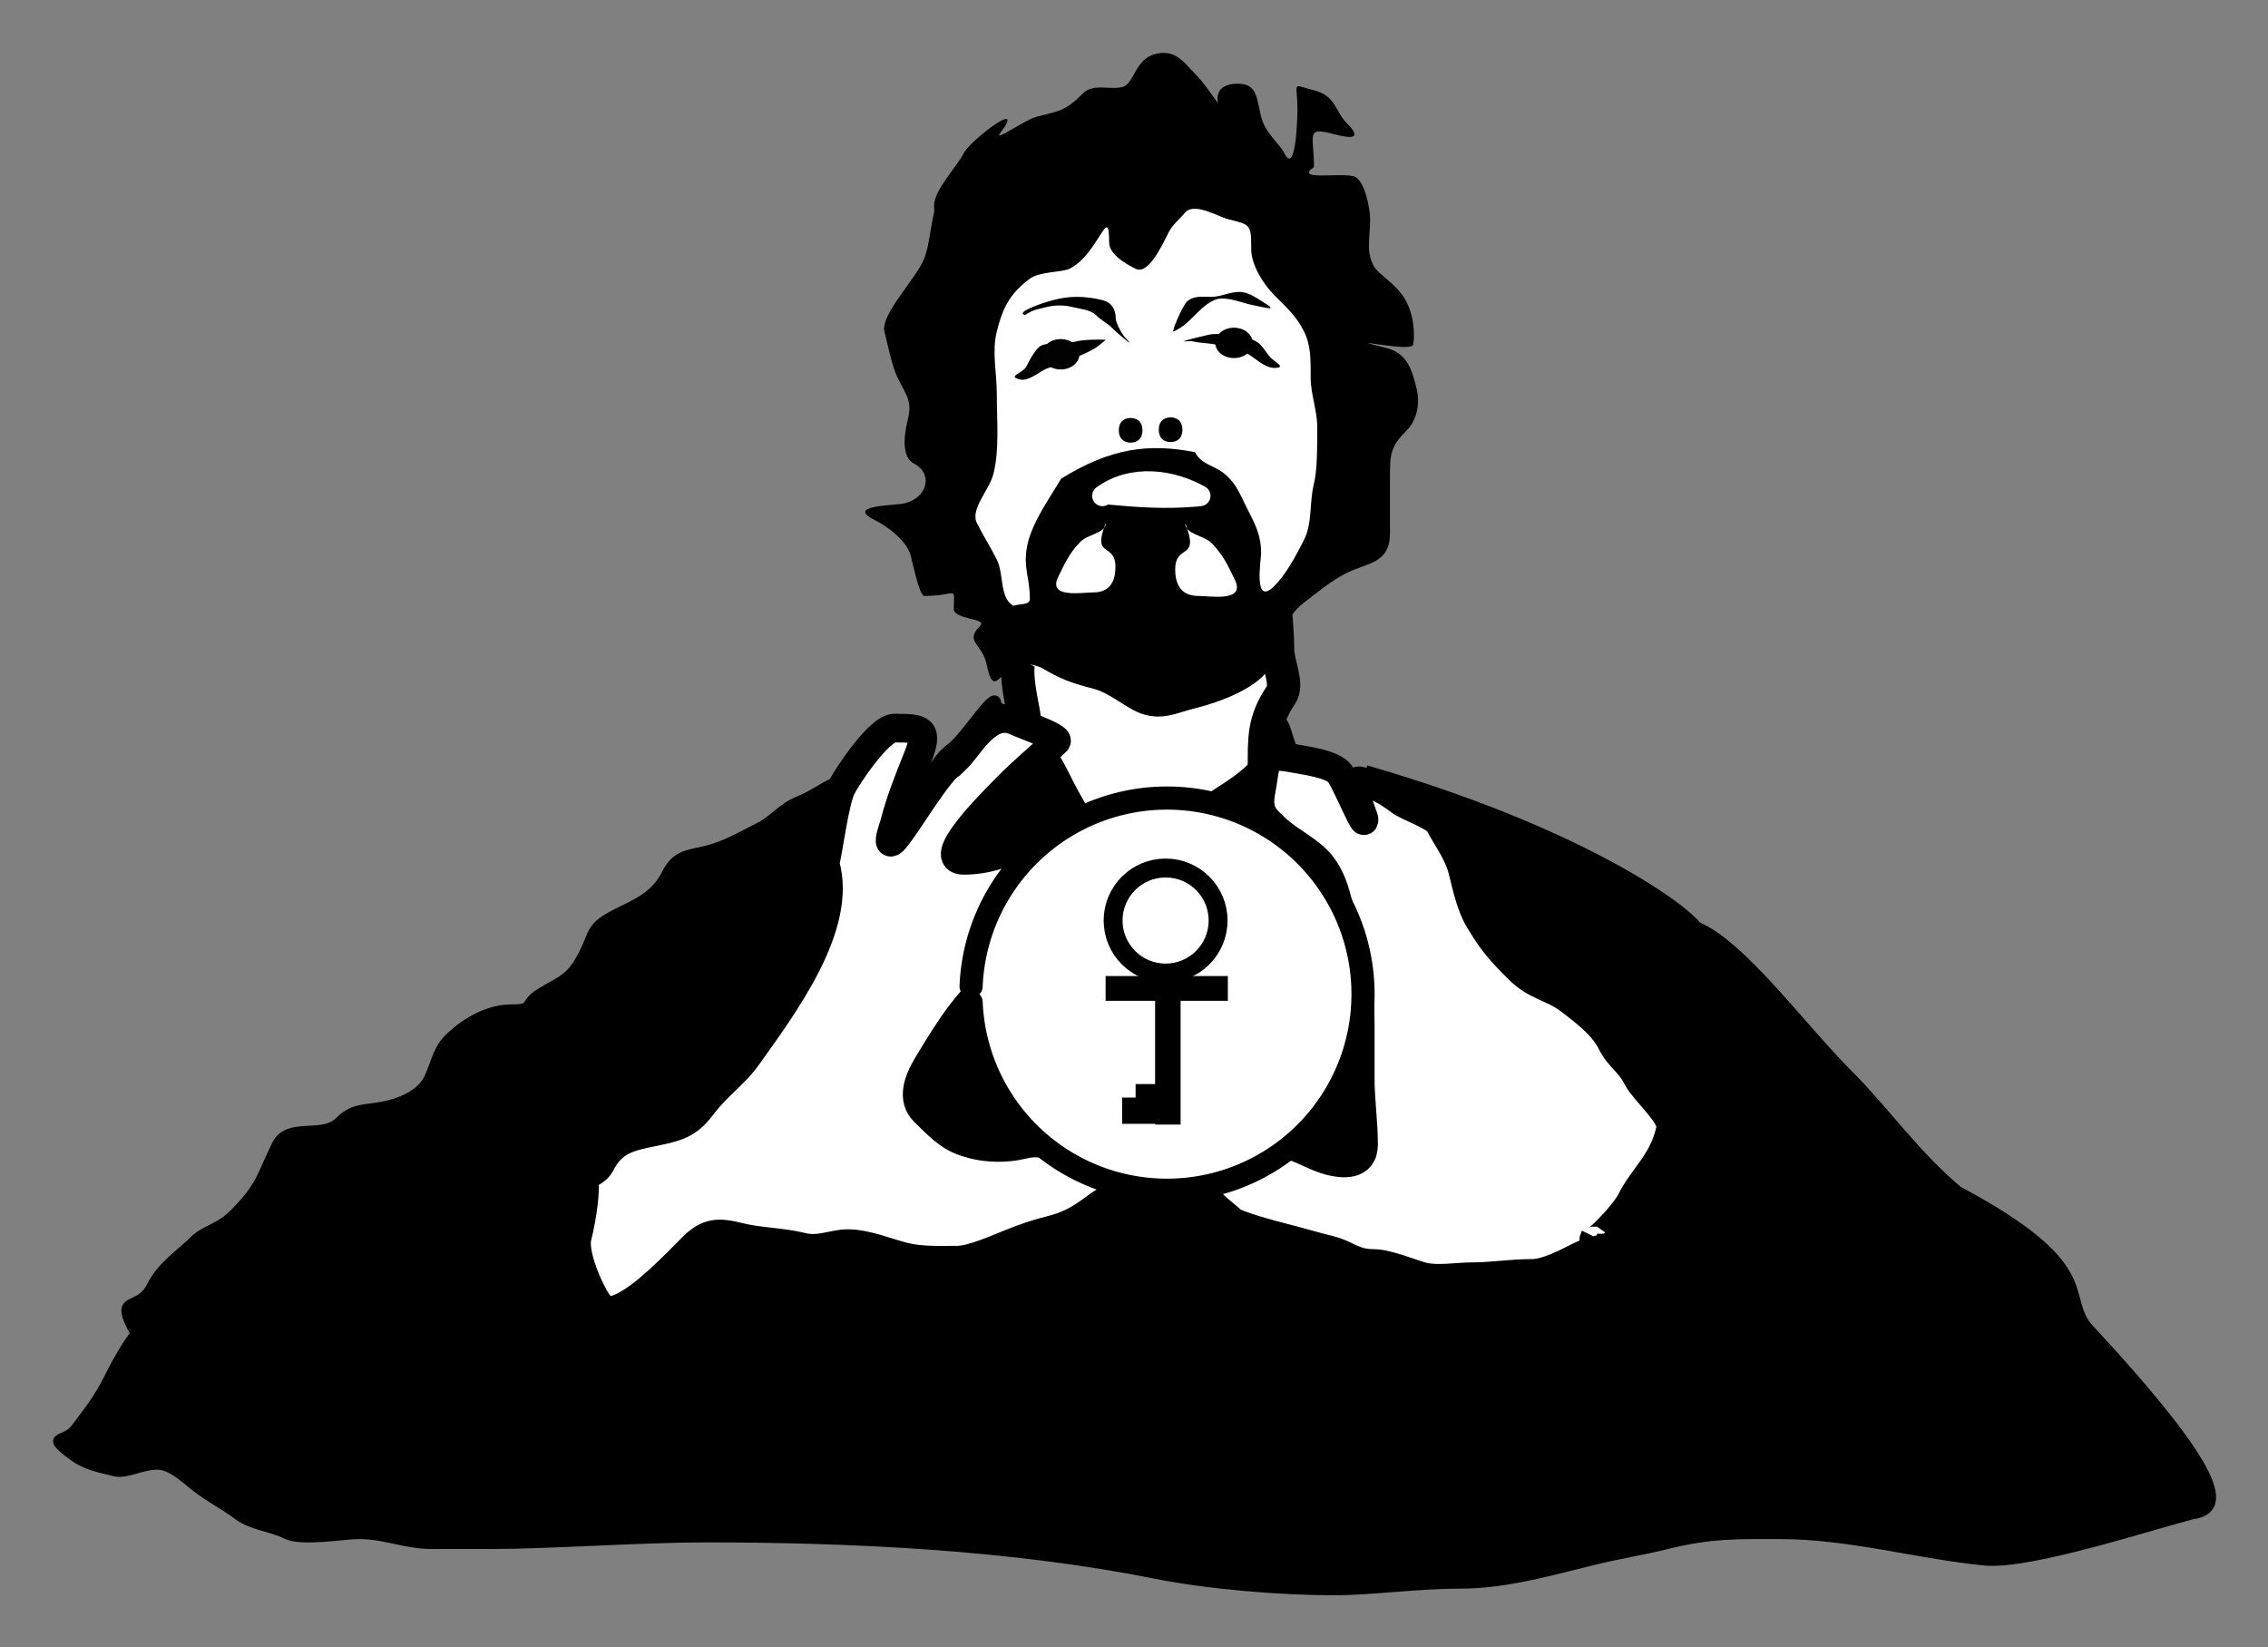
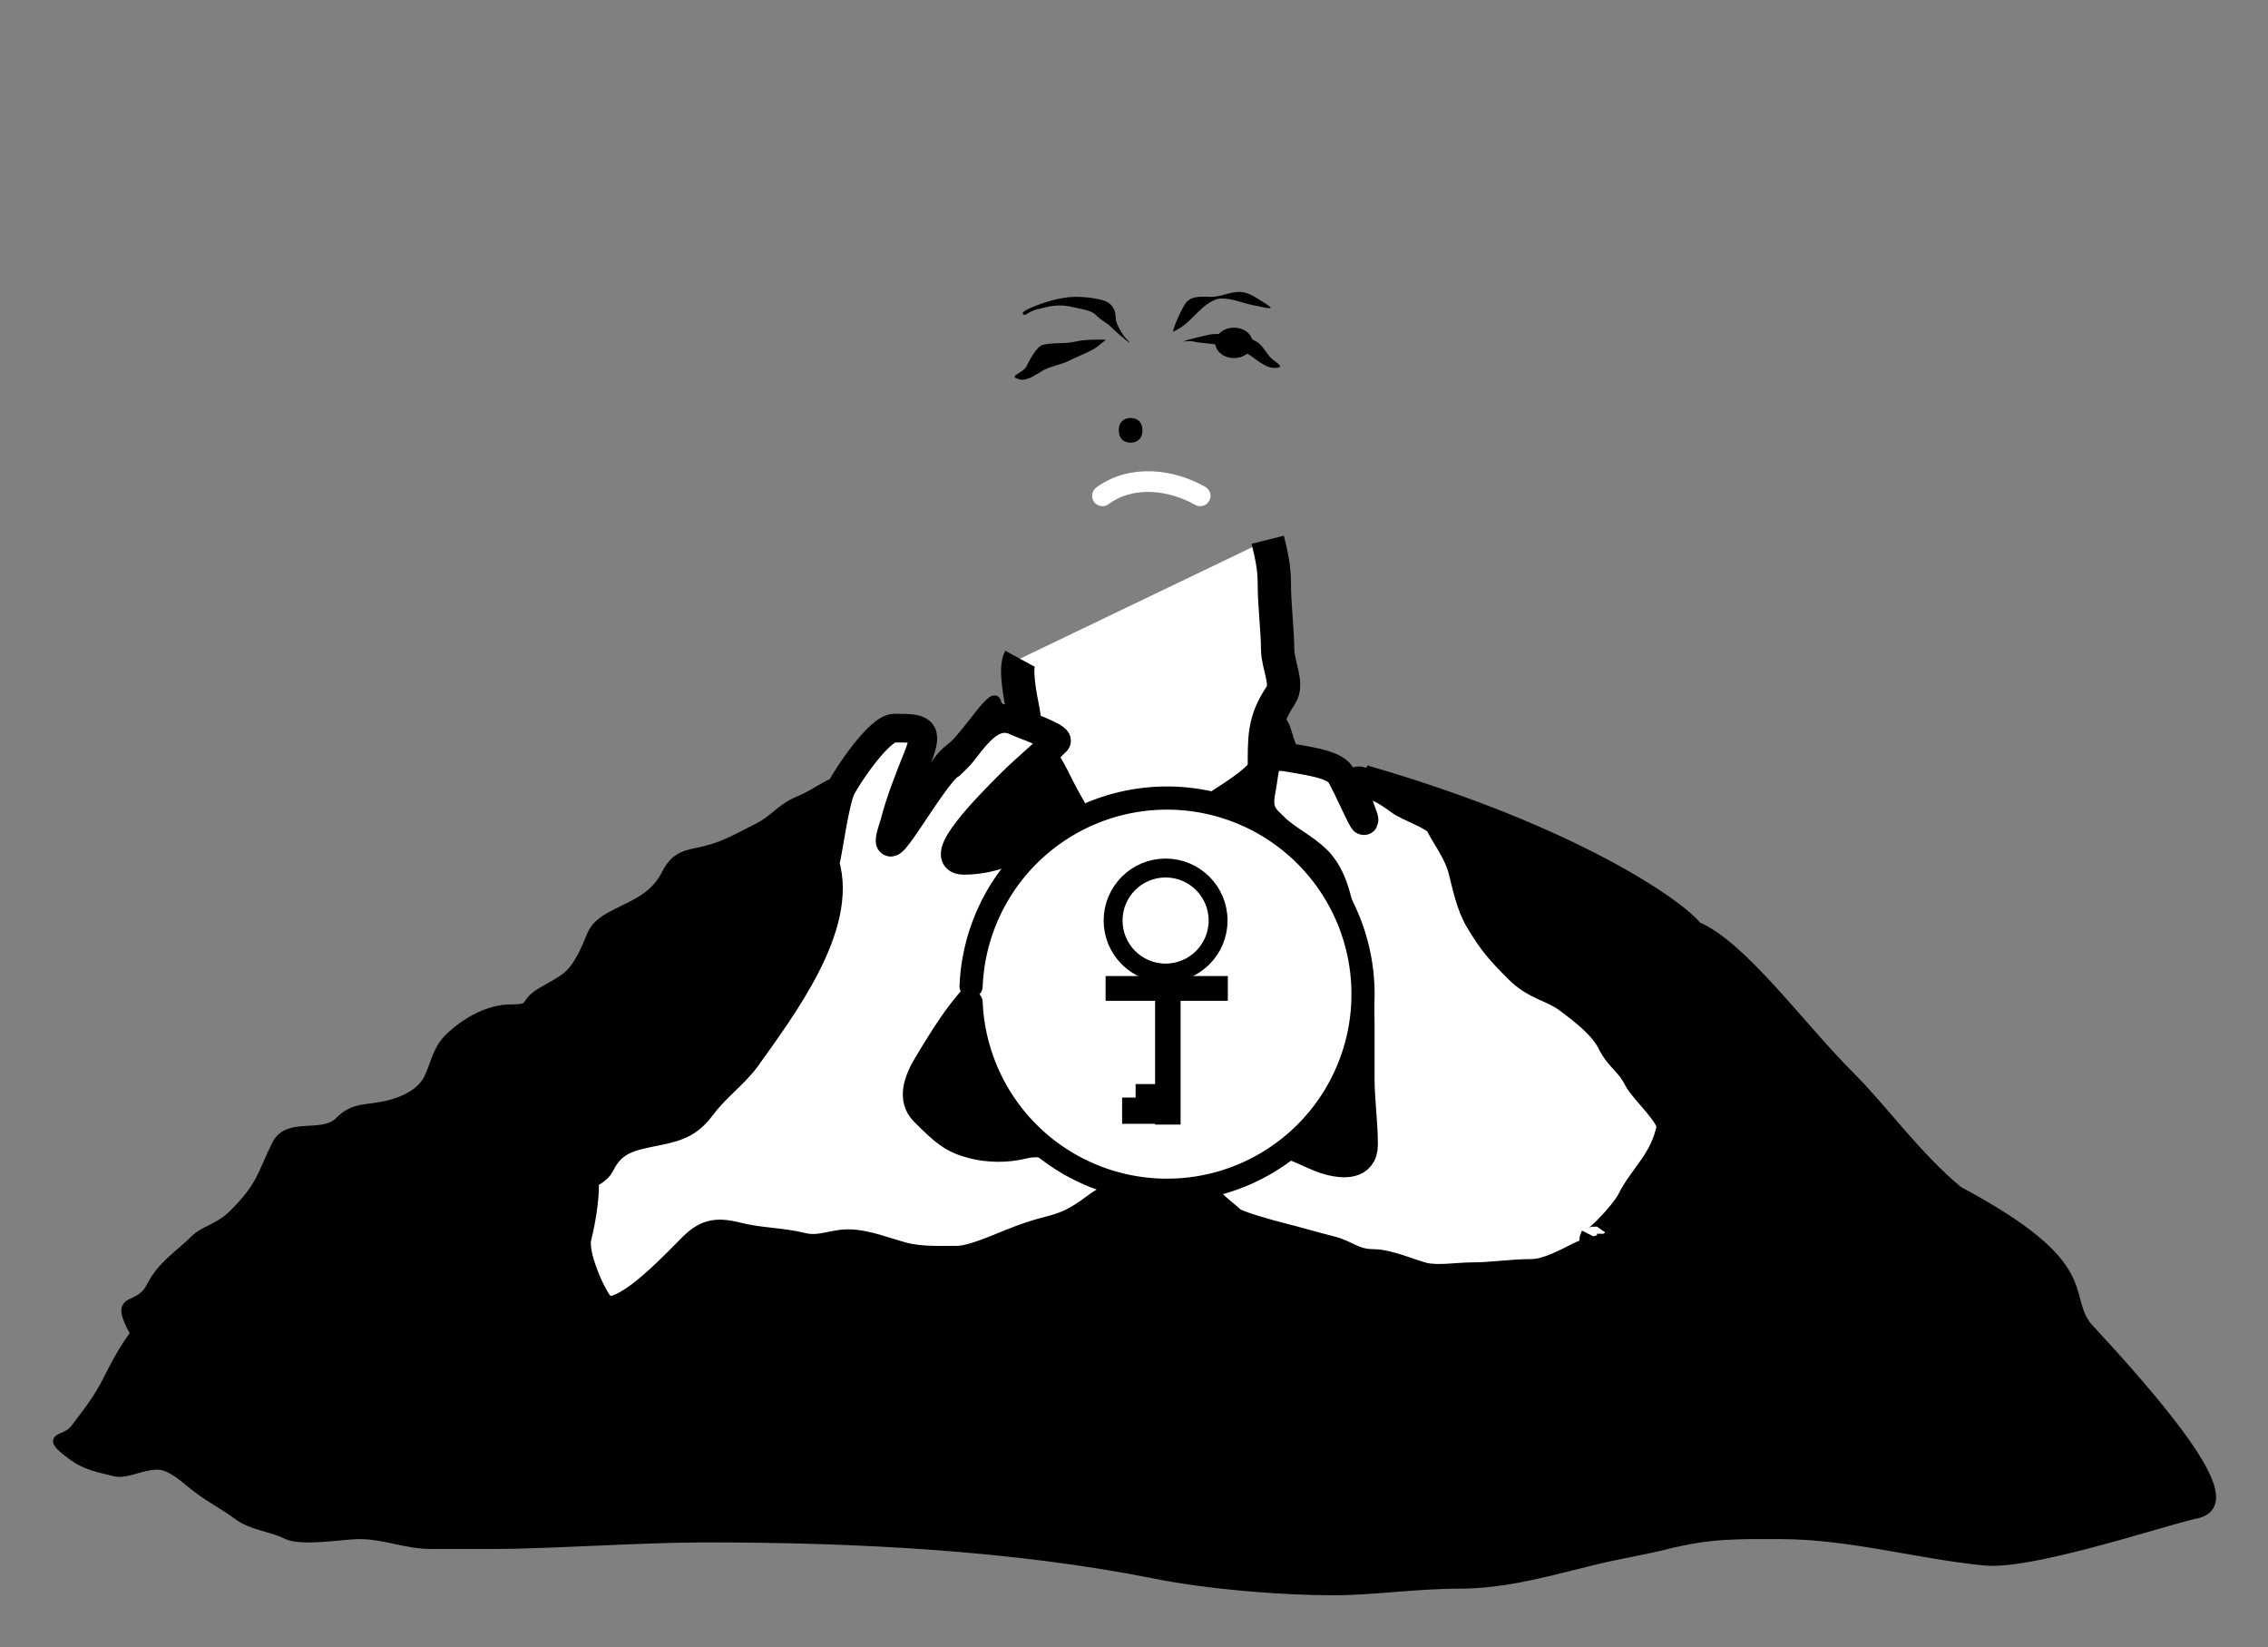
<svg xmlns="http://www.w3.org/2000/svg" width="814.867" height="591.733" viewBox="0 0 763.938 554.75">
  <rect x="0" y="0" width="763.938" height="554.75" fill="#808080" stroke="none" />
  <g transform="translate(-888.389 -582.345) scale(3.116)">
    <path d="M395.357 258.076c-.546 1.008-.029 3.784.357 5.715.344 1.719.043 4.113-.357 5.714-.398 1.591.97 3.368 1.429 4.286.658 1.316 3.25 2.143 4.643 2.143 1.759 0 3.231 3.248 3.928 4.642 1.329 2.658 2.138 5.523 3.214 8.215.698 1.744 2.318 3.08 4.286 3.571 2.093.523 3.64.323 5-.357 2.976-1.488 4.286-11.12 4.286-14.286 0-2.68-.357-4.878-.357-7.5 0-3.609-.124-5.35 1.785-8.214.819-1.227-.357-3.234-.357-5 0-1.948-.357-4.69-.357-7.143 0-1.666-.33-3.104-.714-4.643" fill="#fff" fill-rule="evenodd" stroke="#000" stroke-width="3.6" />
-     <path d="M395 258.434c-1.746 1.085-2.51 3.88-3.214.357-.487-2.435-2.493-2.507-.715-4.286.795-.794-2.857-.663-2.857-1.786 0-2.665.476-1.428-3.214-1.428-.48 0-1.259-3.606-1.429-4.286-.465-1.862-2.897-3.413-3.928-3.929-3.235-1.617 2.25-1.544 3.214-1.785 2.666-.667 3.032-3.306 1.072-4.286-1.387-.693-1.112-3.055-.715-4.643.522-2.088-.034-2.568-1.071-4.643-.608-1.215-1.029-3.4-1.429-5-.455-1.822 3.429-5.714 4.286-7.857.553-1.381.713-3.566 1.071-5 .058-.23 0-.476 0-.714 0-1.744 2.45-4.184 3.215-5.714.673-1.347 6.905-6.112 3.928-2.143-.757 1.01 2.746-1.49 3.929-1.786 2.474-.619 3.112-.612 5-2.5 1.166-1.166 2.863-.359 4.286-.714 1.296-.324 1.345-3.015 3.571-3.572 2.224-.556 3.158 1.015 4.286 2.143 1.026 1.027 1.72 2.175 2.5 3.214.008.012-.686-2.142 2.143-2.142 2.117 0 2.016 1.636 2.5 3.571.45 1.799 1.958 2.846 2.5 3.929 1.277 2.554 1.428-3.947 1.428-4.643 0-3.187-.755-2.778 1.786-2.143 2.394.598 2.244 2.244 3.571 3.571 2.146 2.146-.496 1.394-1.785 1.072-2.671-.668-1.786.31-1.786 3.571 0 .169-.238.238-.357.357-1.107 1.108 3.124.335 4.643.715 1.157.29 1.785 3.442 1.785 4.642 0 2.104-.468 3.35.357 5 .51 1.018 2.62 2.025 3.572 3.929 1.002 2.005.84 4.142.714 4.643-.22.88-8.552-1.067-2.857.357 2.254.564 2.753 2.44 3.214 4.286.494 1.975-.1 3.67-1.071 4.643-1.805 1.805-1.786 2.568-1.786 5.357v5.714c0 3.311-2.459 3.194-4.643 4.286-1.843.921-3.215 2.144-4.643 3.214-2.39 1.793-2.506 4.656-3.571 6.786-1.222 2.444-5.622 3.995-8.214 4.643-2.057.514-3.28 1.233-5.357.714-1.925-.481-3.632-2.336-5.715-2.857-2.24-.56-3.593-1.085-5.357-2.143-.682-.41-1.722-.487-2.857-.714z" fill-rule="evenodd" />
-     <path d="M394.643 252.362c-1.518-.91-.994-3.417-1.786-5-.635-1.27-1.527-2.697-2.143-3.928-.77-1.54 1.331-3.537 1.786-5.358.657-2.627.357-5.788.357-8.571 0-2.397-.546-4.6 0-6.786.618-2.471 1.327-4.03 3.572-5.714 1.038-.779 3.51-.683 4.285-1.071 3.163-1.582 4.286-7.22 4.286-2.858 0 1.393 2.037 2.448 2.857 2.858 1.368.683 2.827-2.44 3.572-3.929.415-.832 1.19-1.429 1.785-2.143.966-1.159 3.626.46 4.643.714 2.46.615 2.5.55 2.5 3.215 0 1.766 1.366 3.865 2.5 5 1.514 1.514 2.42 2.339 3.214 3.928.762 1.524.715 3.15.715 5 0 1.731.714 3.558.714 5.357 0 2.006.005 4.621-.357 6.072-.524 2.096-.151 4.231-1.072 6.071-.98 1.962-2.022 3.808-3.214 5-2.31 2.31-1.428-2.838-1.428-3.571 0-2.057-.805-3.395-1.429-4.643-.853-1.706-1.17-2.6-2.143-3.571-1.31-1.31-2.84-1.218-3.571-2.679-5.054-.986-9.135-.433-14.465 2.857-1.445 2.41-3.377 5.06-3.75 7.679-.306 2.153.358 3.017.358 5.357 0 .641-1.19.476-1.786.714z" fill="#fff" fill-rule="evenodd" />
-     <path d="M413.214 243.434c0 1.19 2.016 1.3 2.857 2.142 1.301 1.301 1.824 2.575 2.5 3.929 1.246 2.49-2.598 1.786-3.928 1.786-2.136 0-2.5-1.634-2.5-2.857 0-2.885 2.727-.86 1.071-5zM404.655 243.368c0 1.143-1.935 1.249-2.744 2.057-1.248 1.249-1.75 2.472-2.4 3.772-1.195 2.391 2.495 1.714 3.772 1.714 2.05 0 2.4-1.569 2.4-2.743 0-2.77-2.618-.825-1.028-4.8z" fill="#fff" fill-rule="evenodd" />
+     <path d="M394.643 252.362z" fill="#fff" fill-rule="evenodd" />
    <path d="M404.643 223.612c-.521-.034-2.256-.06-3.214.179-1.142.285-2.476.083-3.572.357-.722.18-1.507 1.763-1.786 2.321-.397.795-2.165 1.066-.714 1.429.866.216 1.96-.712 2.679-1.072.745-.372 1.867-.576 2.5-.892.788-.395 1.634-.728 2.321-1.072.895-.447.861-.51 1.786-1.25zM413.036 223.79c.418-.208 1.787-.49 2.678-.714.824-.205 2.009 0 2.857 0 1.146 0 1.6.354 2.322.715.638.319 1.08 1.259 1.607 1.785.469.47 1.714 1.072.357 1.072-1.108 0-2.17-1.174-3.036-1.607-1.046-.524-2.088-.612-3.214-.893-.777-.194-1.71-.16-2.5-.357-.346-.087-.714 0-1.071 0zM395.893 220.934c-1.11-.278 1.925-1.33 3.036-1.608.82-.205 1.565-.357 2.5-.357 1.06 0 1.915.122 2.857.357.969.243 1.428.986 1.428 1.965 0 .568.77 1.841 1.072 2.143 1.278 1.278-.681-.324-1.429-1.072-.641-.641-1.11-.754-1.786-1.428-.585-.585-1.763-.665-2.678-.893-.84-.21-1.843-.164-2.5 0-1.208.302-1.336.194-2.5.893zM411.964 222.72c-.263.065.967-2.753 1.429-3.215.699-.699 1.736-.536 2.678-.536.996 0 1.947-.535 3.036-.535.925 0 1.787.643 2.5 1.071 1.768 1.06.465.664-1.071.357-1.172-.234-2.14-.714-3.393-.714-.992 0-2.038.967-2.679 1.607-1.67 1.67-1.593 1.511-3.928 2.679" fill-rule="evenodd" />
-     <ellipse ry="1.641" rx="2.02" cy="225.174" cx="399.768" fill="#020202" />
    <ellipse ry="1.641" rx="2.02" cy="225.174" cx="399.768" transform="translate(18.728 -1.23)" />
    <path d="M404.28 240.472c3.214-2.36 7.534-1.72 10.56 0" fill="none" stroke="#fff" stroke-width="2.234" stroke-linecap="round" />
-     <path d="M404.45 240.457c3.867.354 6.458.55 9.992.262" fill="none" stroke="#fff" stroke-width="1.834" stroke-linecap="round" />
-     <ellipse ry=".893" rx=".268" cy="233.344" cx="411.518" transform="matrix(1.052 0 0 .725 -21.272 64.154)" fill="#020202" stroke="#000" stroke-width="1.9" stroke-linecap="round" stroke-dashoffset="10.8" />
    <ellipse ry=".893" rx=".268" cy="233.344" cx="411.518" transform="matrix(1.052 0 0 .725 -25.593 64.219)" fill="#020202" stroke="#000" stroke-width="1.9" stroke-linecap="round" stroke-dashoffset="10.8" />
    <path d="M392.857 263.076c0-2.274-3.18 3.279-5 4.643-2.504 1.878-2.031 4.286-4.643 4.286-1.987 0-3.294-1.071-5.357-1.071-2.911 0-3.993 1.526-6.428 2.5-1.801.72-2.688 2.058-4.286 2.857-1.971.985-3.558 1.96-5.714 2.5-1.83.457-3.23.386-4.286 2.5-1.211 2.422-3.12 3.167-5.357 4.285-2.899 1.45-2.466 2.075-3.572 4.286-1.384 2.769-2.2 2.82-4.643 4.286-2.04 1.224-.626 1.786-3.214 1.786-2.64 0-5.195 1.623-6.786 3.214-1.246 1.247-1.49 2.982-2.142 4.286-.79 1.58-2.605 2.437-4.286 2.857-2.452.613-3.688.116-5.357 1.785-1.836 1.836-5.524-.023-6.786 2.5-1.614 3.229-1.546 4.404-4.643 7.5-1.628 1.63-3.1 1.671-4.286 2.858-1.52 1.52-3.494 2.702-4.642 5-1.286 2.572-3.841.89-2.143 4.285.766 1.532.59-.467-2.5 5.715-1.12 2.238-2.214 3.547-3.572 5.357-1.116 1.489-3.405.571-.357 2.857 1.535 1.151 2.935 1.359 4.643 1.786 1.275.318 2.833-.715 4.643-.715 1.532 0 3.085 1.6 4.286 2.5 1.72 1.29 2.828 1.765 4.285 2.857 1.68 1.26 3.625 1.277 5.357 2.143 1.64.82 6.142 0 7.858 0 2.814 0 5.004 1.072 7.857 1.072h6.428c6.355 0 16.123-.715 23.215-.715 15.886 0 33.117.838 48.571 3.929 5.827 1.165 13.652 1.786 19.286 1.786 4.095 0 8.952-.715 13.571-.715 4.48 0 8.723-1.109 12.857-2.142l1.429-.358c2.841-.71 5.443-1.093 8.214-1.785 4.717-1.18 7.71-1.072 12.143-1.072 7.556 0 14.745 2.118 22.143 2.857 4.822.483 17.984-3.87 22.5-5 3.845-.572 3.285-4.505-11.429-20.357-2.696-3.52 1.295-6.51-13.928-14.643-4.61-3.84-7.885-8.599-11.786-12.5-5.277-5.277-11.572-14.026-16.429-16.071-1.854-2.365-13.16-10.314-35.357-16.786-.691 1.73-6.244-.443-6.785-.714-1.86-.93-1.91-3.107-2.5-4.286-.874-1.746-2.191 3.263-3.572 4.643-1.922 1.922-5.228 3.443-6.786 5-1.396 1.397-2.171 3.686-2.5 5-.875 3.5-2.275 3.113-3.928.357-1.148-1.913-3.335-2.74-4.286-4.643-.694-1.387-1.506-2.655-2.143-3.928-.859-1.718-1.757-3.543-2.857-4.643-1.395-1.395-3.14-2.441-5-3.929z" fill-rule="evenodd" stroke="#000" />
    <path d="M348.214 314.148c.27 1.288-.186 4.315-.714 6.428-.405 1.62.921 4.7 1.429 5.715.974 1.95 1.56 2.79 3.571 1.785 2.488-1.243 5.428-4.356 7.5-6.428 1.628-1.628 2.817-1.617 5-1.072 2.184.546 4.64.535 6.786 1.072 1.916.48 3.285-.357 5-.357 1.954 0 4.285.982 6.071 1.428 1.805.451 3.805.357 5.714.357 1.548 0 4.167-1.166 5.715-1.785 1.653-.662 2.765-1.049 4.285-1.429 1.97-.492 3.155-1.115 5-2.5 1.899-1.424 2.5-.878 2.5-3.571 0-1.828-3.27-2.857-4.642-2.857-2.113 0-3.592-.888-5.715-.358-1.895.474-3.875.37-5.357 0-2.263-.565-3.136-1.35-5.357-3.571-1.371-1.371-.631-3.353.357-5 2.714-4.522 4.353-6.996 7.857-10 2.331-1.998 3.938-6.457 5-9.643.625-1.872 2.615-2.557 3.929-3.214 1.778-.889-.132-.903-1.786-2.143-1.61-1.208-3.128-.154-4.286.714-1.787 1.34-4.353 2.143-6.785 2.143-3.206 0 2.733-5.948 5-8.214 1.722-1.722 3.486-3.13 5-4.643.423-.423-3.752-1.876-4.286-2.143-2.78-1.39-4.766 2.048-6.071 3.572-.33.383-.715.714-1.072 1.071-1.956 1.09-8.302 13.012-6.071 6.429.599-2.398 1.551-4.771 2.5-7.143 1.259-3.148.485-3.215-2.5-3.215-1.648 0-5.12 5.242-5.715 6.429-.746 1.492-1.377 6.58-1.785 8.214 2.016 6.739-4.557 15.448-8.572 21.072-1.315 1.753-3.25 3.142-4.643 5-1.394 1.86-2.405 2.338-5 2.857-2.927.585-4.756.941-6.071 3.571-.34.682-1.19.953-1.786 1.429zM457.5 320.576c-.828 1.657 3.1-2.272 3.929-3.928 1.306-2.614 3.561-4.237 4.285-7.857.263-1.311-2.94-4.095-3.571-5.357-.9-1.799-1.986-2.186-2.857-3.929-.893-1.786-2.83-3.282-4.643-4.643-1.69-1.267-3.557-1.414-5.357-3.214-2.064-2.064-2.837-2.942-4.286-5.357-.902-1.504-1.338-3.566-1.786-5.357-.483-1.933-1.819-3.639-2.5-5-.432-.864-3.386-1.826-4.285-2.5-1.57-1.178-2.755-1.76-4.286-2.143-1.406-.352.303 3.714.357 3.928.426 1.706-1.596-3.135-2.5-4.643-.704-1.174-4.183-1.55-5.357-1.785-3.16-.632-2.679.893-3.214 3.571-.479 2.39.488 2.989 1.428 3.929 1.302 1.302 3.224 2.153 4.643 3.571 1.158 1.158 1.762 2.762 2.143 4.286.492 1.969 1.28 3.335 1.786 5.357.636 2.545.714 5.912.714 8.214v5.715c0 2.46.357 4.692.357 7.142 0 2.388-2.336 2.095-3.571 1.786-1.59-.397-3.12-1.405-4.643-1.786-1.676-.418-4.549.066-5.715.358-.973.243-2.653 3.52-3.214 4.642-.374.749 2.188 2.546 2.857 3.215.494.494 4.42 1.551 5.357 1.785 1.862.466 3.496.964 5.358 1.429 1.78.445 2.485 1.429 4.642 1.429 1.566 0 4.165 1.13 5.358 1.428 1.557.39 3.742 0 5.357 0 2.136 0 4.158-.357 6.428-.357 1.647 0 3.857-1.214 5-1.786 2.697-1.348 3.572-.325 3.572-2.5" fill="#fff" fill-rule="evenodd" stroke="#000" stroke-width="3.1" />
    <path d="M390.08 293.473a21.192 21.192 0 0121.594-20.334 21.192 21.192 0 0120.772 21.173 21.192 21.192 0 01-20.744 21.201 21.192 21.192 0 01-21.621-20.305" fill="#fff" stroke="#000" stroke-width="2.503" stroke-linecap="round" stroke-dashoffset="10.8" />
    <g transform="matrix(.227 0 0 .227 316.17 254.297)">
      <circle r="25" cy="142.719" cx="417.857" transform="translate(.357 -1.429)" fill="#fff" stroke="#000" stroke-width="9" stroke-linecap="round" stroke-dashoffset="10.8" />
      <path d="M389.643 167.719h58.214v11.786h-58.214z" />
      <path d="M413.214 175.934h12.143v62.5h-12.143z" />
      <path d="M403.929 219.148H417.5v14.286h-13.571z" />
      <path d="M397.5 225.576h22.857v12.5H397.5z" />
    </g>
  </g>
</svg>